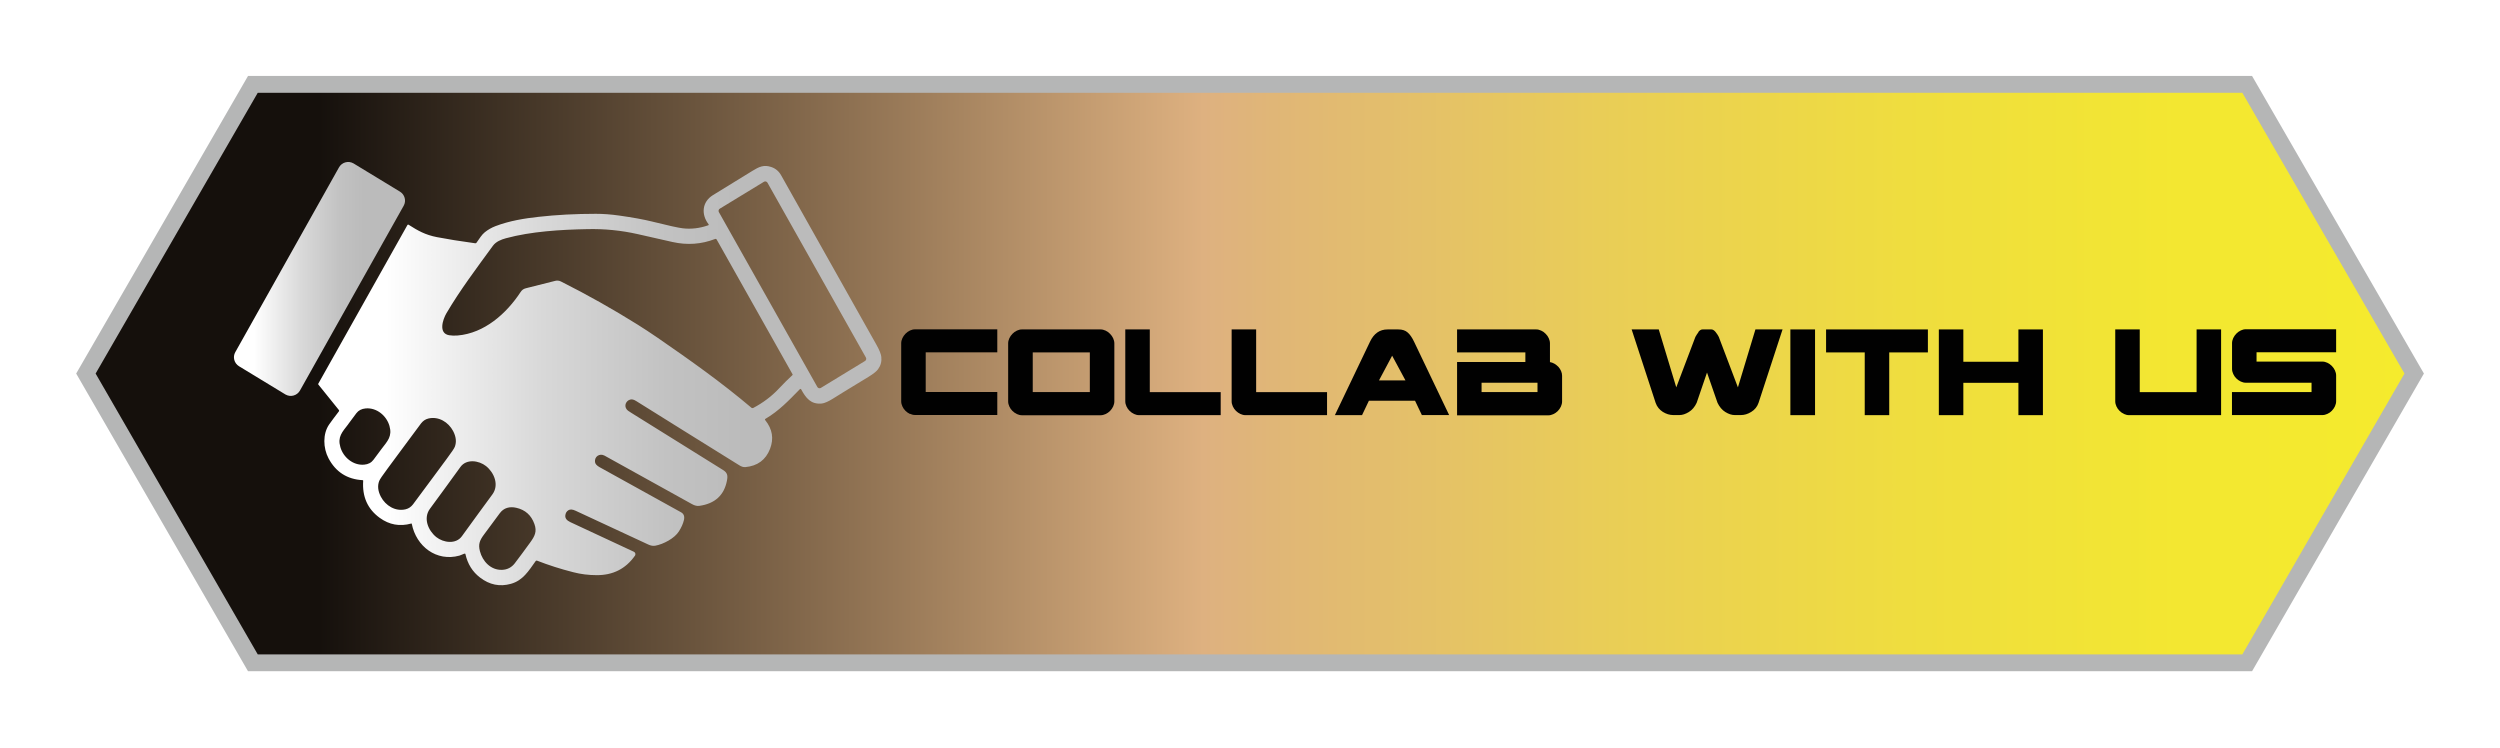
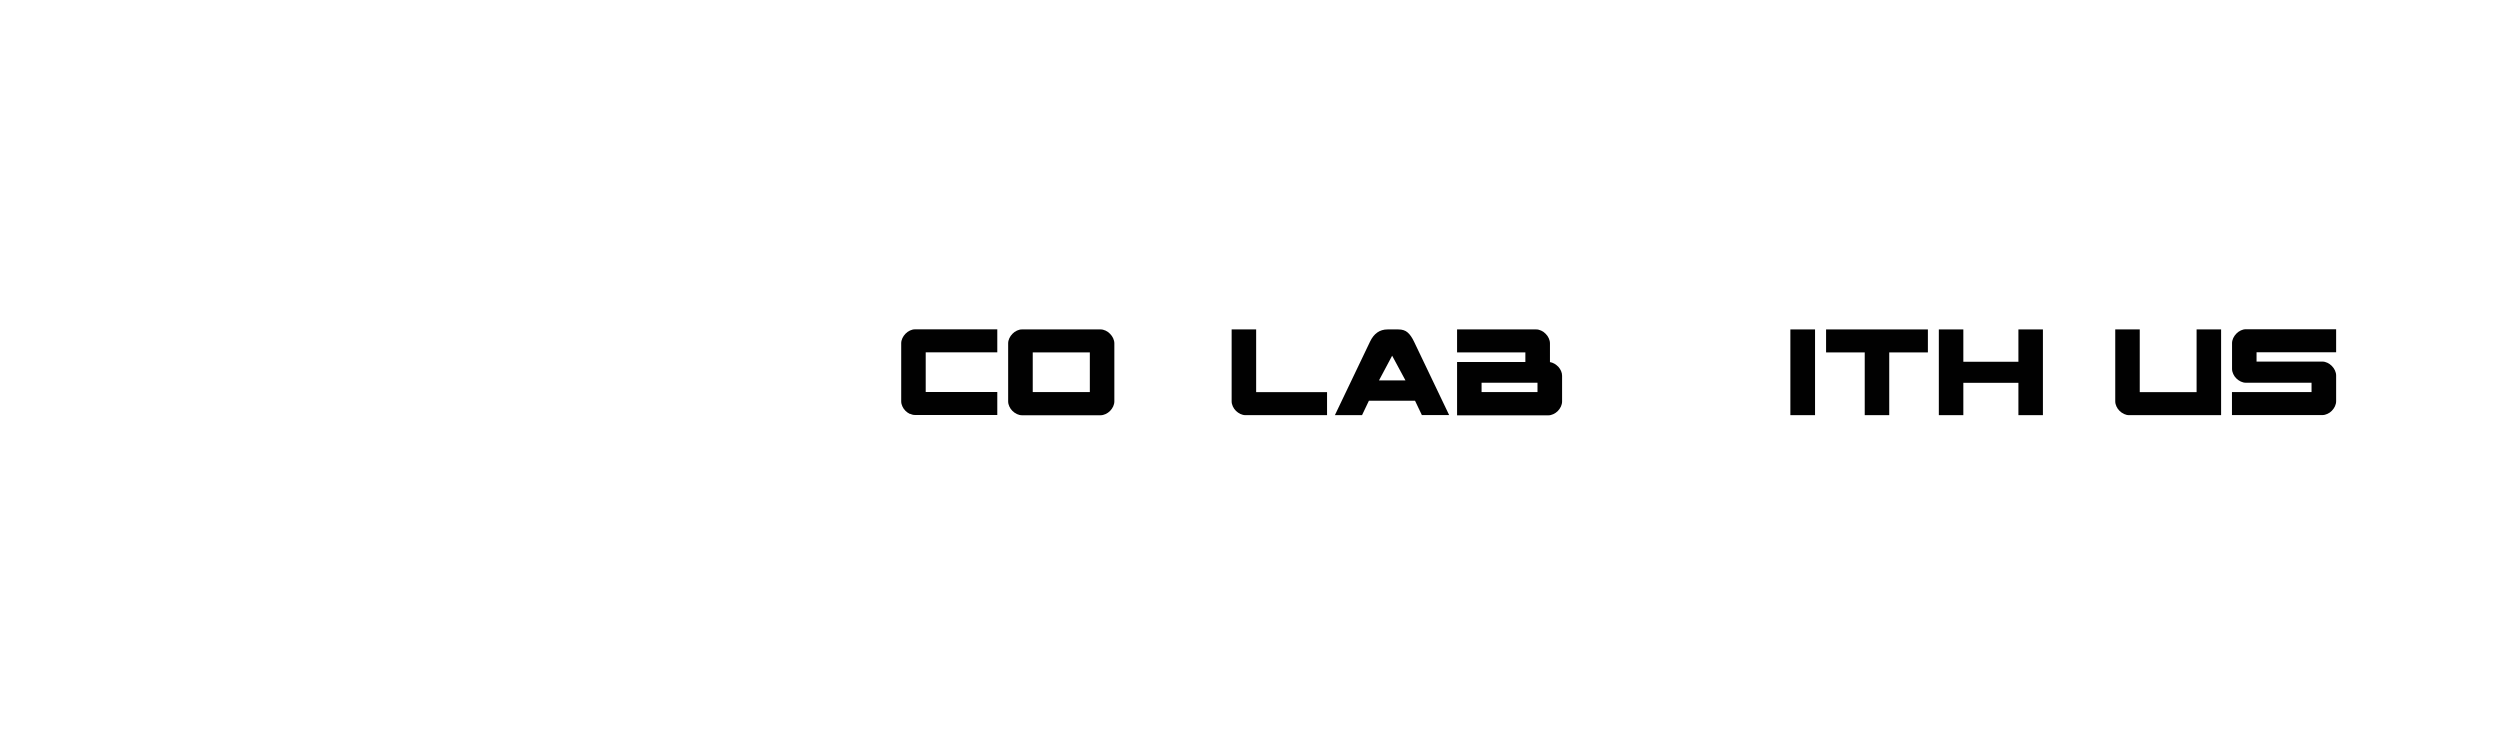
<svg xmlns="http://www.w3.org/2000/svg" xmlns:xlink="http://www.w3.org/1999/xlink" id="Layer_2" data-name="Layer 2" viewBox="0 0 296.88 88.8">
  <defs>
    <style>
      .cls-1 {
        fill: url(#linear-gradient-2);
      }

      .cls-2 {
        fill: url(#linear-gradient);
        filter: url(#drop-shadow-1);
        stroke: #b5b6b6;
        stroke-miterlimit: 10;
        stroke-width: 2px;
      }

      .cls-3 {
        fill: url(#linear-gradient-3);
      }

      .cls-4 {
        fill: #010101;
      }
    </style>
    <linearGradient id="linear-gradient" x1="10.2" y1="44.36" x2="286.69" y2="44.36" gradientUnits="userSpaceOnUse">
      <stop offset=".1" stop-color="#15100c" />
      <stop offset=".48" stop-color="#deb180" />
      <stop offset=".51" stop-color="#e0b677" />
      <stop offset=".65" stop-color="#e9cd57" />
      <stop offset=".78" stop-color="#efdd3f" />
      <stop offset=".9" stop-color="#f3e731" />
      <stop offset="1" stop-color="#f5eb2d" />
    </linearGradient>
    <filter id="drop-shadow-1" x="0" y="0" width="296.88" height="88.8" filterUnits="userSpaceOnUse">
      <feOffset dx="0" dy="0" />
      <feGaussianBlur result="blur" stdDeviation="3" />
      <feFlood flood-color="#fff" flood-opacity=".5" />
      <feComposite in2="blur" operator="in" />
      <feComposite in="SourceGraphic" />
    </filter>
    <linearGradient id="linear-gradient-2" x1="27.77" y1="33.12" x2="48.1" y2="33.12" gradientUnits="userSpaceOnUse">
      <stop offset=".12" stop-color="#fff" />
      <stop offset=".14" stop-color="#fcfcfc" />
      <stop offset=".4" stop-color="#d8d8d8" />
      <stop offset=".62" stop-color="#c2c2c2" />
      <stop offset=".76" stop-color="#bbb" />
    </linearGradient>
    <linearGradient id="linear-gradient-3" x1="37.77" y1="44.61" x2="104.65" y2="44.61" xlink:href="#linear-gradient-2" />
  </defs>
  <g id="Layer_1-2" data-name="Layer 1">
    <g>
-       <polygon class="cls-2" points="266.86 10.02 30.03 10.02 10.2 44.36 30.03 78.71 266.86 78.71 286.69 44.36 266.86 10.02" />
      <g>
-         <path class="cls-1" d="M41.99,19.41l5.51,3.35c.57.35.77,1.09.44,1.67l-12.32,21.95c-.34.6-1.1.81-1.69.48-.01,0-.02-.01-.04-.02l-5.51-3.35c-.57-.35-.77-1.09-.44-1.67l12.32-21.95c.34-.6,1.1-.81,1.69-.48.01,0,.02.01.04.02Z" />
-         <path class="cls-3" d="M55.13,65.75c-.19.07-.38.17-.57.23-2.73.75-5.13-1.09-5.66-3.77,0-.03-.03-.05-.06-.04-1.36.38-2.61.15-3.74-.67-1.45-1.05-2.1-2.52-1.97-4.41,0-.04-.02-.07-.06-.07-1.84-.1-3.2-.97-4.06-2.6-.64-1.21-.7-2.9.08-4.02.27-.38.65-.9,1.16-1.56.03-.04.03-.1,0-.14l-2.45-3.04s-.03-.07,0-.1l10.59-18.85s.07-.06.12-.03c0,0,0,0,0,0,1.13.72,1.99,1.21,3.38,1.48,1.23.24,2.74.48,4.55.73.05,0,.11-.02.14-.06.37-.52.62-.95.99-1.25.38-.3.8-.55,1.28-.73,1.66-.63,3.39-.91,5.1-1.1,2.13-.24,4.4-.36,6.81-.36.89,0,1.82.07,2.79.21,1.56.22,2.83.45,3.81.69,1.96.49,3.2.76,3.71.82,1,.12,2.01,0,3.02-.35.08-.03.1-.08.04-.15-.89-1.17-.75-2.64.52-3.43.39-.24,1.96-1.21,4.7-2.89.81-.5,1.37-.75,2.23-.46.52.17.92.51,1.19,1,.77,1.38,4.54,8.08,11.31,20.11.35.62.54,1.1.58,1.44.06.54-.07,1.03-.39,1.47-.18.25-.56.55-1.13.9-2.31,1.4-3.71,2.26-4.21,2.58-.57.36-1.02.55-1.34.59-1.3.12-1.89-.65-2.45-1.69-.03-.04-.08-.06-.13-.04,0,0-.01,0-.02.02-1.29,1.32-2.48,2.58-4.08,3.52-.08.04-.09.1-.03.17.85,1.06,1.03,2.19.57,3.39-.51,1.33-1.5,2.05-2.95,2.18-.22.02-.47-.06-.76-.25-4.31-2.67-8.36-5.21-12.18-7.59-.28-.18-.52-.24-.72-.18-.49.13-.76.72-.42,1.16.08.11.26.24.54.41,3.73,2.31,7.36,4.58,10.9,6.79.51.32.59.64.47,1.25-.33,1.75-1.43,2.75-3.28,3.01-.27.04-.56-.03-.88-.21-.96-.54-4.42-2.46-10.37-5.75-.6-.33-1.23.12-1.14.76.03.22.21.42.53.6,4.93,2.73,8.16,4.52,9.68,5.36.33.18.45.49.35.92-.1.43-.3.88-.59,1.34-.53.85-1.87,1.54-2.8,1.71-.27.05-.55,0-.83-.13-4.04-1.88-6.93-3.22-8.65-4.02-.36-.17-.65-.19-.85-.06-.23.14-.35.36-.37.65-.02.31.17.56.59.76.47.22,2.99,1.4,7.55,3.52.16.07.23.26.16.42,0,.02-.02.03-.03.05-1.09,1.55-2.6,2.32-4.54,2.31-.98,0-1.91-.12-2.79-.35-1.5-.38-2.93-.84-4.29-1.37-.07-.03-.13-.01-.17.05-.85,1.19-1.51,2.3-2.94,2.7-1.32.37-2.54.12-3.67-.75-.89-.68-1.47-1.61-1.73-2.78-.01-.05-.04-.07-.09-.05ZM102.72,42.87c.14-.08.19-.27.11-.41l-11.69-20.76c-.08-.15-.27-.2-.41-.12,0,0,0,0,0,0l-5.25,3.2c-.14.08-.19.27-.11.41l11.69,20.76c.08.15.27.2.41.12,0,0,0,0,0,0l5.25-3.2ZM89.22,48.41c.07.06.16.07.24.03,1.15-.61,2.17-1.37,3.04-2.3.56-.6,1.1-1.13,1.6-1.59.03-.03.04-.06.02-.1l-9.01-16c-.04-.07-.12-.1-.19-.07-1.63.63-3.31.75-5.05.36-2.11-.48-3.49-.79-4.15-.94-1.96-.44-3.96-.64-5.98-.59-3.14.06-6.66.27-9.65,1.08-.56.15-1.19.4-1.55.89-1.97,2.7-3.9,5.26-5.52,8.01-.44.75-.99,2.4.32,2.62.3.05.64.06,1.01.03,3.17-.27,5.78-2.59,7.46-5.14.18-.27.34-.39.64-.47,1.35-.35,2.52-.64,3.49-.88.24-.06.47-.03.7.09,3.1,1.56,6.12,3.26,9.05,5.09.76.47,1.55,1,2.39,1.57,3.9,2.69,7.61,5.32,11.13,8.3ZM41.36,50.37c-.72.94-1.3,1.5-.94,2.73.35,1.22,1.52,2.19,2.82,2.08.49-.04.86-.24,1.11-.58.62-.83.94-1.26.96-1.29.72-.94,1.29-1.5.94-2.73-.35-1.22-1.52-2.19-2.82-2.08-.49.04-.86.24-1.11.57-.62.83-.94,1.27-.96,1.29ZM47.53,53.61c-.51.69-1.02,1.38-1.53,2.07-.57.77-.9,1.25-.97,1.44-.22.57-.15,1.2.2,1.87.56,1.06,1.72,1.78,2.94,1.49.37-.09.64-.29.87-.58.06-.08.88-1.19,2.47-3.33.51-.69,1.02-1.38,1.53-2.07.57-.77.9-1.25.97-1.44.22-.57.15-1.2-.2-1.87-.56-1.06-1.72-1.78-2.94-1.49-.37.09-.64.29-.87.58-.06.08-.88,1.19-2.47,3.33ZM52.77,58.08c-1.05,1.44-1.62,2.22-1.7,2.32-.84,1.12-.24,2.59.74,3.38.86.68,2.33.88,3.04-.1.64-.89,1.28-1.77,1.91-2.63,1.05-1.44,1.62-2.22,1.7-2.32.84-1.12.24-2.59-.74-3.38-.86-.68-2.33-.88-3.04.1-.64.89-1.28,1.77-1.91,2.63ZM61.14,66.88c.42-.55,1.21-1.61,1.8-2.43.57-.78.85-1.33.52-2.23-.37-1.04-1.09-1.68-2.15-1.92-.79-.18-1.49,0-1.97.66-.61.84-1.23,1.67-1.85,2.5-.53.71-.71,1.16-.5,1.99.31,1.21,1.3,2.27,2.63,2.22.63-.02,1.14-.29,1.53-.8Z" />
-       </g>
+         </g>
      <g>
        <path class="cls-4" d="M108.06,49.16c-.2-.09-.37-.22-.53-.37-.16-.16-.28-.33-.37-.53s-.14-.39-.14-.6v-6.9c0-.2.05-.4.14-.6.09-.2.22-.37.37-.53.15-.16.33-.28.53-.38.2-.09.39-.14.58-.14h9.79v2.73h-8.5v4.71h8.5v2.73h-9.79c-.19,0-.38-.05-.58-.14Z" />
        <path class="cls-4" d="M131.29,39.26c.2.09.37.22.53.38.15.16.28.33.37.53.09.2.14.4.14.6v6.9c0,.2-.05.4-.14.6s-.22.37-.37.53c-.16.16-.33.28-.53.37-.2.09-.39.14-.58.14h-9.37c-.19,0-.38-.05-.58-.14-.2-.09-.37-.22-.53-.37-.16-.16-.28-.33-.37-.53s-.14-.39-.14-.6v-6.9c0-.2.05-.4.14-.6.09-.2.22-.37.37-.53.15-.16.33-.28.53-.38.2-.09.39-.14.58-.14h9.37c.19,0,.38.05.58.14ZM122.64,41.85v4.71h6.78v-4.71h-6.78Z" />
-         <path class="cls-4" d="M136.54,39.12v7.45h8.42v2.73h-9.71c-.19,0-.38-.05-.58-.14-.2-.09-.37-.22-.53-.37-.16-.16-.28-.33-.37-.53s-.14-.39-.14-.6v-8.54h2.91Z" />
        <path class="cls-4" d="M149.17,39.12v7.45h8.42v2.73h-9.71c-.19,0-.38-.05-.58-.14-.2-.09-.37-.22-.53-.37-.16-.16-.28-.33-.37-.53s-.14-.39-.14-.6v-8.54h2.91Z" />
        <path class="cls-4" d="M161.76,49.3h-3.24l4.17-8.72c.46-.97,1.15-1.46,2.08-1.46h1.29c.46,0,.83.12,1.1.36.28.24.53.61.76,1.09l4.17,8.72h-3.24l-.81-1.7h-5.48l-.81,1.7ZM165.32,42.24l-1.56,2.93h3.14l-1.58-2.93Z" />
        <path class="cls-4" d="M181.14,41.85h-8.11v-2.73h9.41c.19,0,.38.05.58.14.2.09.37.22.53.38s.28.33.37.53c.09.2.14.4.14.6v2.23c.18.03.35.09.53.19.17.1.33.23.47.37.13.15.24.31.32.5.08.18.12.37.12.56v3.06c0,.2-.05.4-.14.6s-.22.37-.37.53c-.16.16-.33.28-.53.37-.2.09-.39.14-.58.14h-10.85v-6.33h8.11v-1.11ZM175.94,45.45v1.11h6.64v-1.11h-6.64Z" />
-         <path class="cls-4" d="M201.67,39.44c.17-.22.33-.32.5-.32h1.07c.16,0,.33.11.5.32.17.22.29.4.37.57l2.27,5.99,2.08-6.88h3.22l-2.85,8.72c-.16.46-.45.82-.86,1.07-.41.26-.83.38-1.24.38h-.73c-.35,0-.72-.12-1.11-.36-.39-.24-.7-.61-.93-1.09l-1.25-3.6-1.23,3.6c-.23.49-.54.85-.93,1.09-.39.24-.76.36-1.11.36h-.73c-.43,0-.85-.13-1.25-.38-.4-.26-.69-.61-.85-1.07l-2.85-8.72h3.22l2.08,6.88,2.27-5.99c.08-.16.21-.35.37-.57Z" />
        <path class="cls-4" d="M215.54,49.3h-2.93v-10.18h2.93v10.18Z" />
        <path class="cls-4" d="M216.84,39.12h12.1v2.73h-4.59v7.45h-2.91v-7.45h-4.59v-2.73Z" />
        <path class="cls-4" d="M233.15,42.96h6.54v-3.84h2.91v10.18h-2.91v-3.84h-6.54v3.84h-2.91v-10.18h2.91v3.84Z" />
        <path class="cls-4" d="M260.85,46.57v-7.45h2.91v10.18h-10.95c-.19,0-.38-.05-.58-.14-.2-.09-.37-.22-.53-.37-.16-.16-.28-.33-.37-.53s-.14-.39-.14-.6v-8.54h2.91v7.45h6.74Z" />
        <path class="cls-4" d="M266.68,45.45c-.19,0-.38-.05-.58-.14-.2-.09-.37-.22-.53-.37-.16-.16-.28-.33-.37-.53s-.14-.39-.14-.6v-3.06c0-.2.05-.4.14-.6.09-.2.22-.37.37-.53.15-.16.33-.28.53-.38.2-.09.39-.14.58-.14h10.74v2.73h-9.45v1.11h7.83c.19,0,.38.05.58.14.2.09.37.22.53.38.16.16.28.33.37.53.09.2.14.4.14.6v3.06c0,.2-.05.4-.14.6s-.22.37-.37.53c-.15.16-.33.28-.53.37-.2.09-.39.14-.58.14h-10.75v-2.73h9.45v-1.11h-7.83Z" />
      </g>
    </g>
  </g>
</svg>